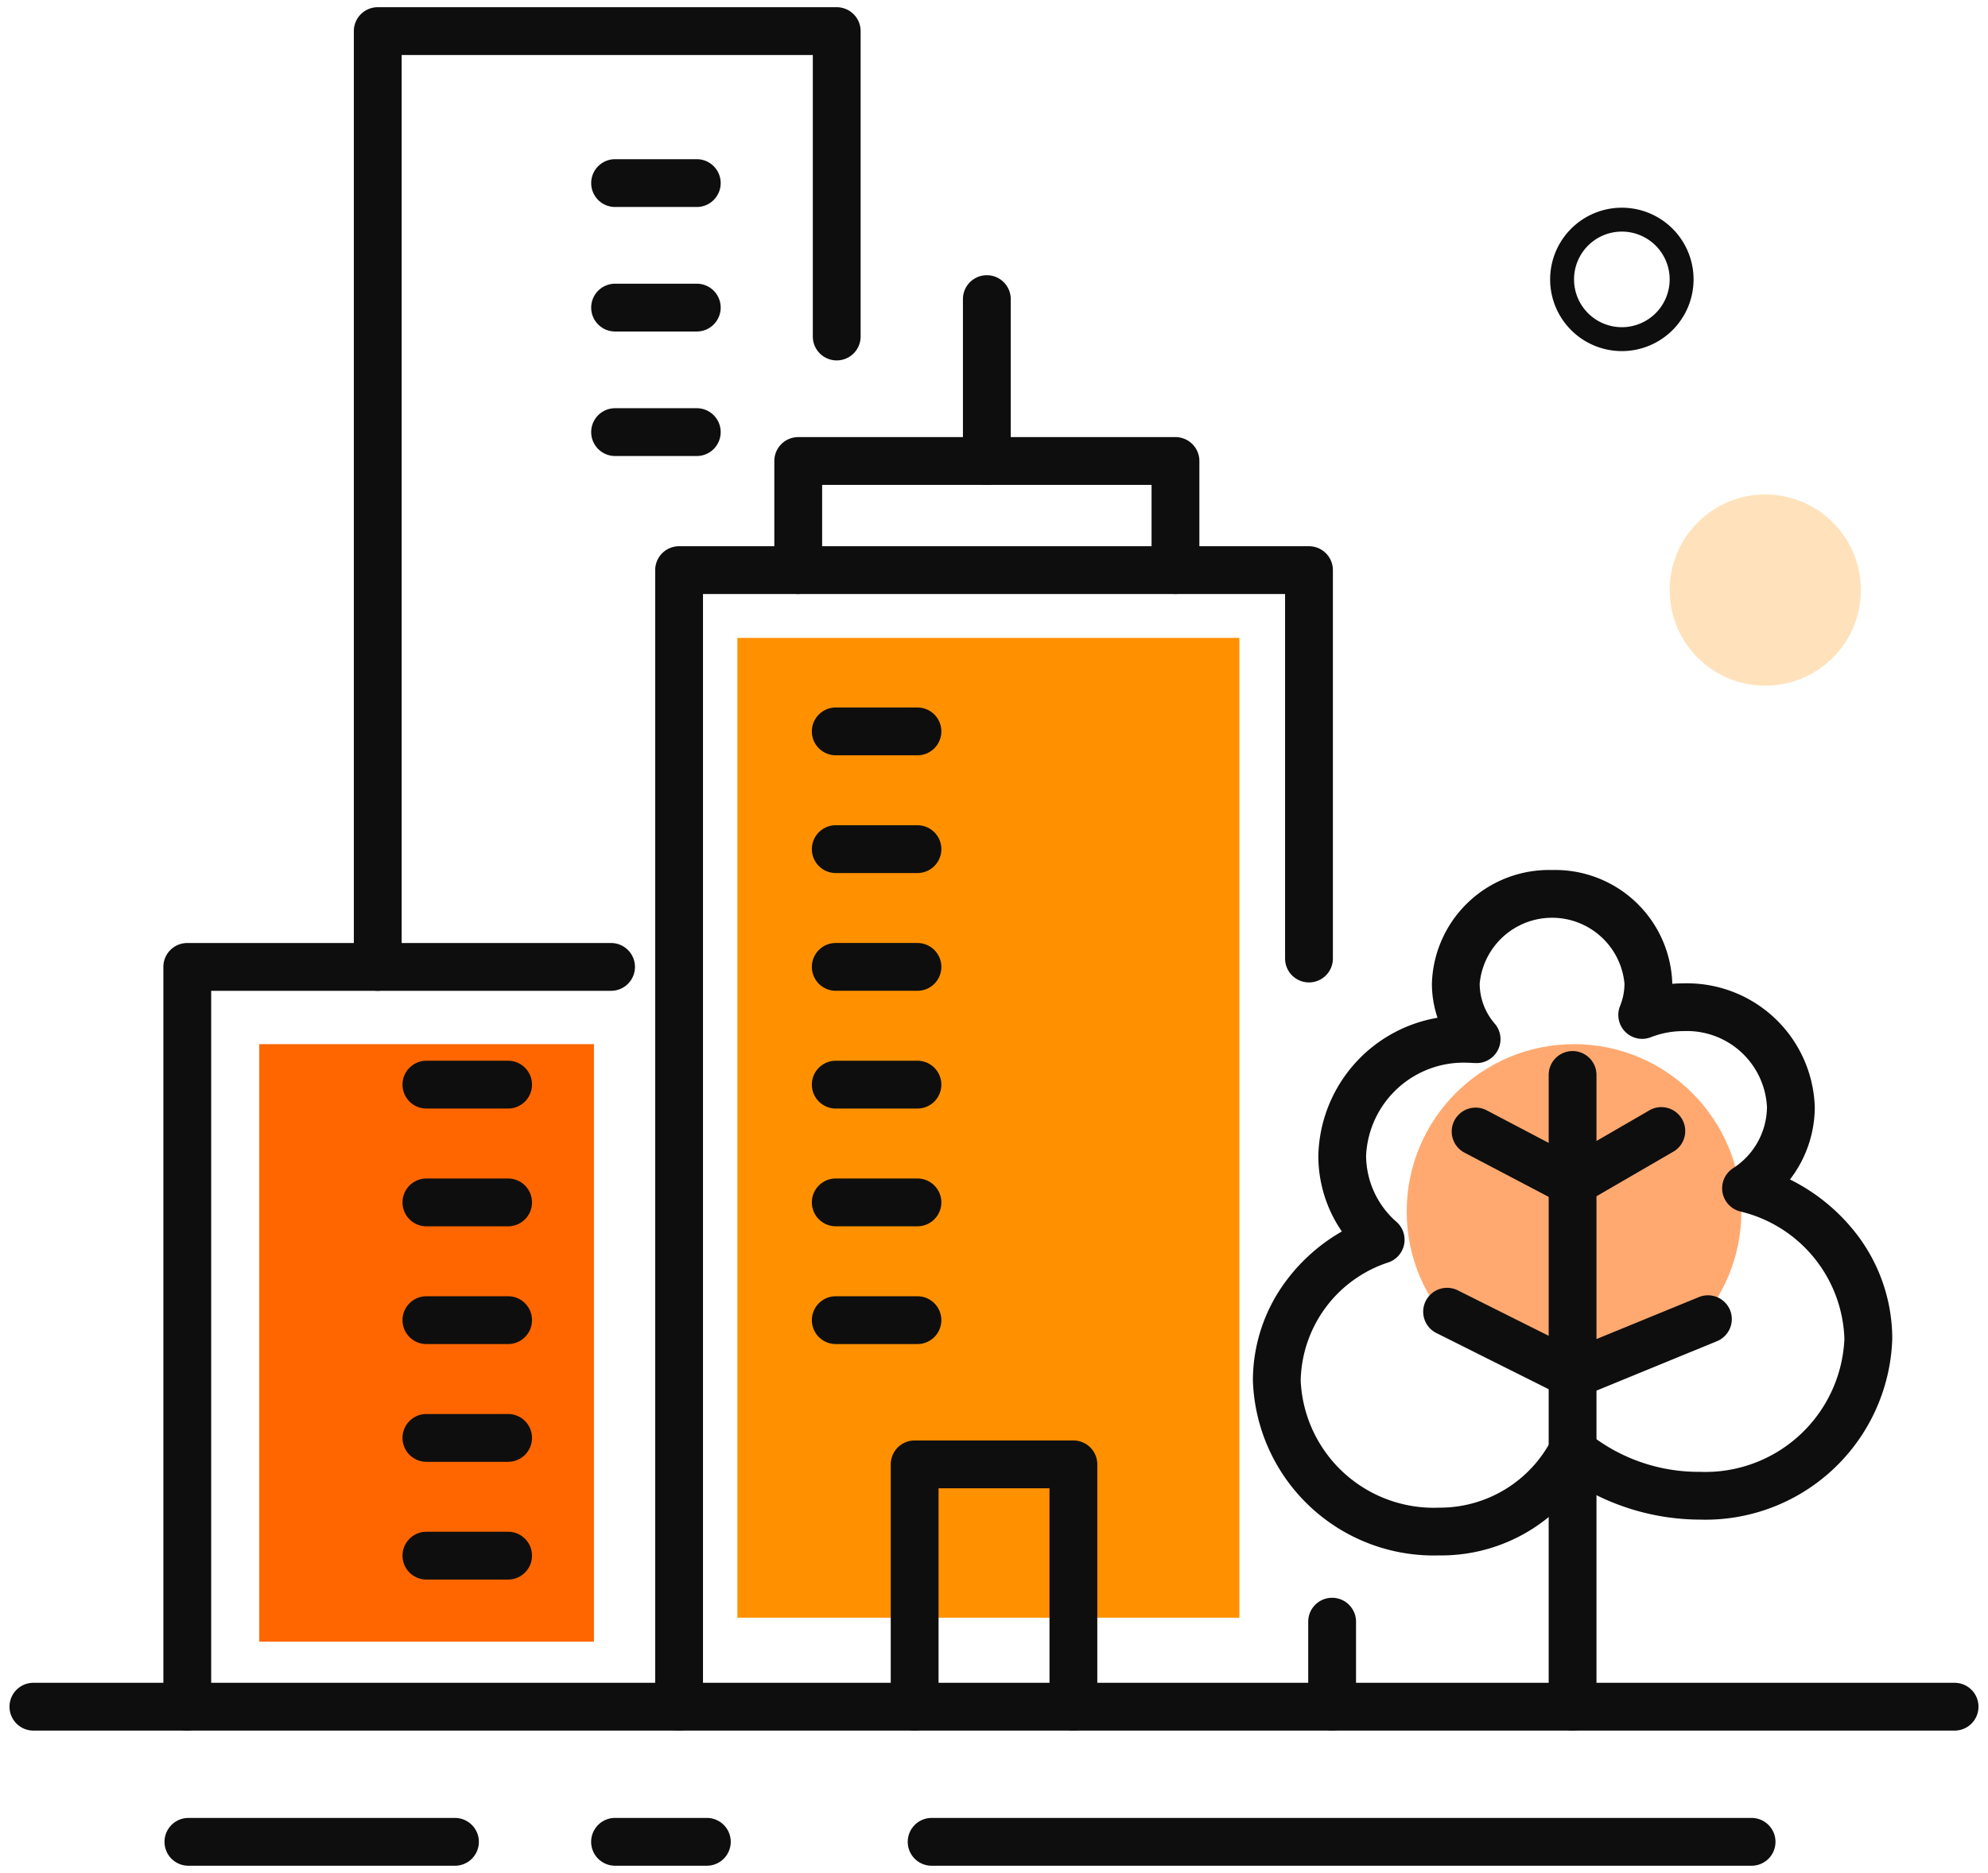
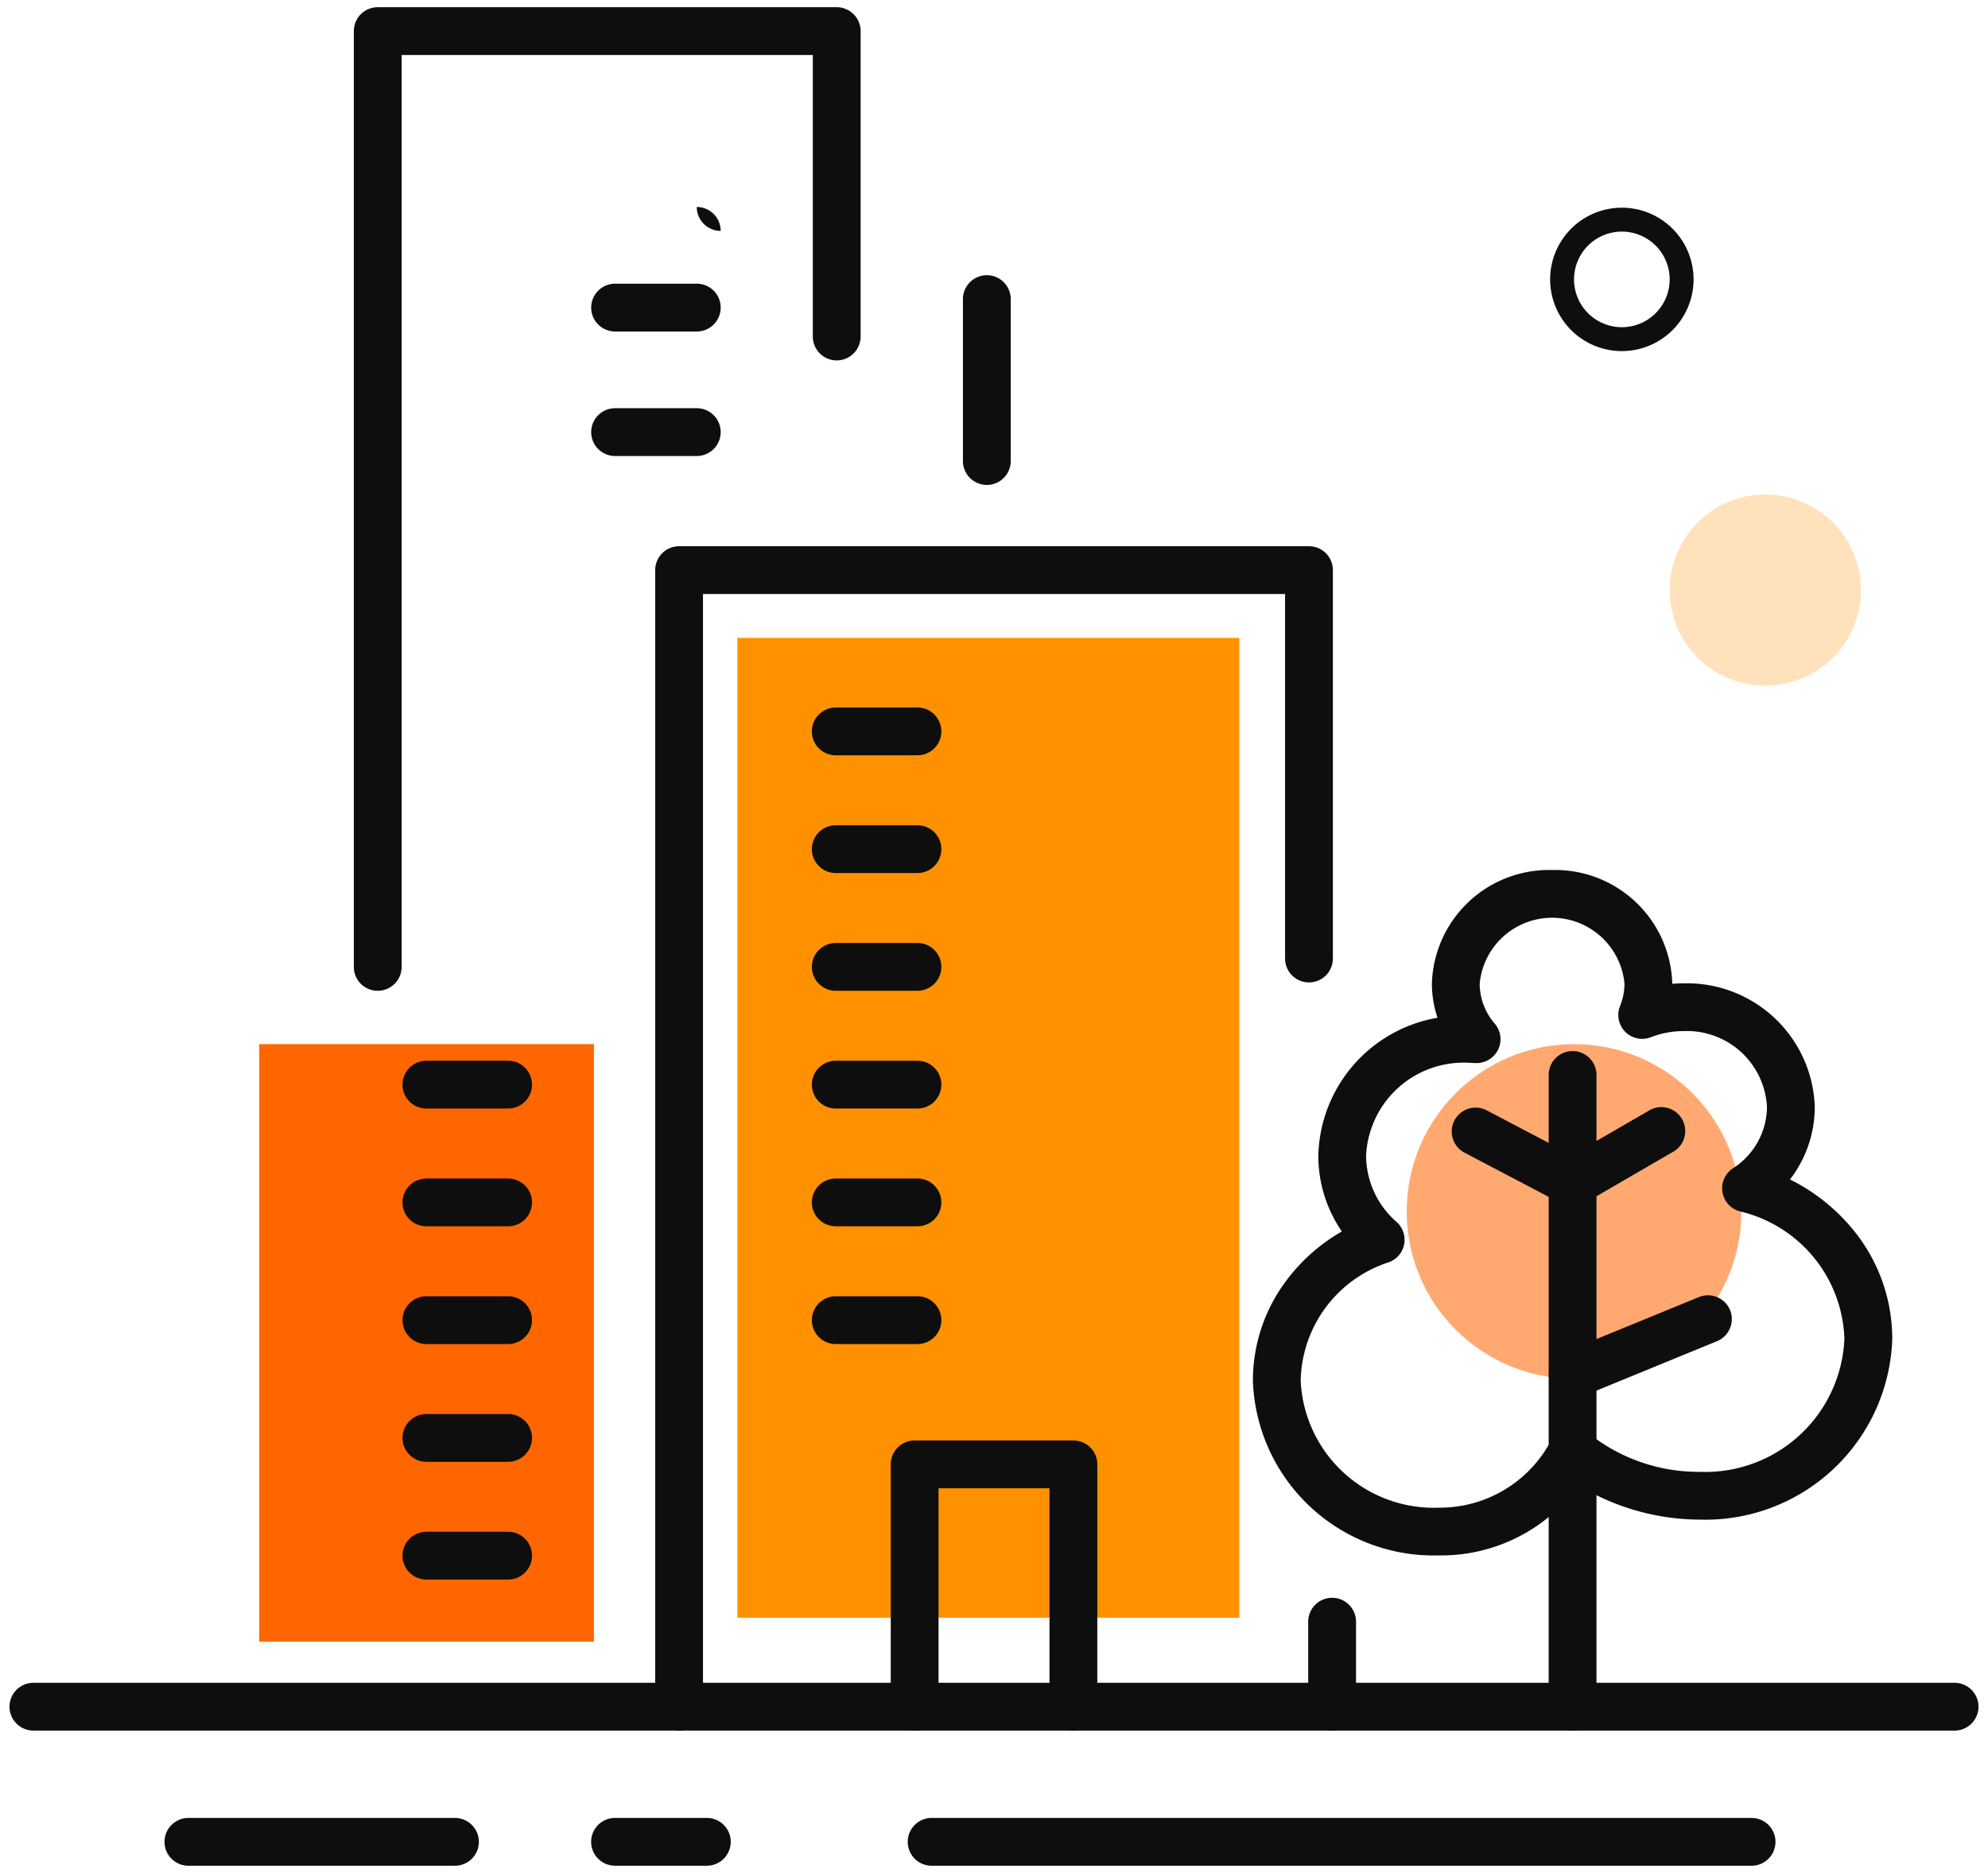
<svg xmlns="http://www.w3.org/2000/svg" width="83.163" height="78.371" viewBox="0 0 83.163 78.371">
  <defs>
    <clipPath id="a">
      <rect width="83.163" height="78.371" fill="none" stroke="#0e0e0e" stroke-width="2" />
    </clipPath>
  </defs>
  <g transform="translate(-1447.154 -2346.309)">
    <rect width="14" height="25" transform="translate(1458 2390)" fill="#f60" />
    <rect width="21" height="41" transform="translate(1478 2373)" fill="#ff9100" />
    <circle cx="4" cy="4" r="4" transform="translate(1517 2367)" fill="#ffe2bb" />
    <circle cx="7" cy="7" r="7" transform="translate(1506 2390)" fill="#ffa970" />
    <g transform="translate(1447.154 2346.309)">
      <path d="M175.237,212.1a1,1,0,0,1-1-1V163.54a1,1,0,0,1,1-1h26.35a1,1,0,0,1,1,1v16.252a1,1,0,0,1-2,0V164.54h-24.35V211.1A1,1,0,0,1,175.237,212.1Z" transform="translate(-146.829 -139.684)" fill="#0e0e0e" />
      <path d="M0,4.557a1,1,0,0,1-1-1V0A1,1,0,0,1,0-1,1,1,0,0,1,1,0V3.557A1,1,0,0,1,0,4.557Z" transform="translate(55.726 67.857)" fill="#0e0e0e" />
      <path d="M3.417,1H0A1,1,0,0,1-1,0,1,1,0,0,1,0-1H3.417a1,1,0,0,1,1,1A1,1,0,0,1,3.417,1Z" transform="translate(34.962 30.604)" fill="#0e0e0e" />
      <path d="M3.417,1H0A1,1,0,0,1-1,0,1,1,0,0,1,0-1H3.417a1,1,0,0,1,1,1A1,1,0,0,1,3.417,1Z" transform="translate(34.962 35.531)" fill="#0e0e0e" />
      <path d="M3.417,1H0A1,1,0,0,1-1,0,1,1,0,0,1,0-1H3.417a1,1,0,0,1,1,1A1,1,0,0,1,3.417,1Z" transform="translate(34.962 40.458)" fill="#0e0e0e" />
      <path d="M3.417,1H0A1,1,0,0,1-1,0,1,1,0,0,1,0-1H3.417a1,1,0,0,1,1,1A1,1,0,0,1,3.417,1Z" transform="translate(34.962 45.385)" fill="#0e0e0e" />
      <path d="M3.417,1H0A1,1,0,0,1-1,0,1,1,0,0,1,0-1H3.417a1,1,0,0,1,1,1A1,1,0,0,1,3.417,1Z" transform="translate(34.962 50.312)" fill="#0e0e0e" />
      <path d="M3.417,1H0A1,1,0,0,1-1,0,1,1,0,0,1,0-1H3.417a1,1,0,0,1,1,1A1,1,0,0,1,3.417,1Z" transform="translate(34.962 55.24)" fill="#0e0e0e" />
      <path d="M249.432,431.194a1,1,0,0,1-1-1v-9.14h-4.641v9.14a1,1,0,0,1-2,0v-10.14a1,1,0,0,1,1-1h6.641a1,1,0,0,1,1,1v10.14A1,1,0,0,1,249.432,431.194Z" transform="translate(-204.529 -358.78)" fill="#0e0e0e" />
-       <path d="M53.707,309.312a1,1,0,0,1-1-1V277.357a1,1,0,0,1,1-1H71.435a1,1,0,0,1,0,2H54.707v29.955A1,1,0,0,1,53.707,309.312Z" transform="translate(-45.873 -236.898)" fill="#0e0e0e" />
      <path d="M6.979,1H3.562a1,1,0,0,1-1-1,1,1,0,0,1,1-1H6.979a1,1,0,0,1,1,1A1,1,0,0,1,6.979,1Z" transform="translate(14.276 45.385)" fill="#0e0e0e" />
      <path d="M6.979,1H3.562a1,1,0,0,1-1-1,1,1,0,0,1,1-1H6.979a1,1,0,0,1,1,1A1,1,0,0,1,6.979,1Z" transform="translate(14.276 50.313)" fill="#0e0e0e" />
      <path d="M6.979,1H3.562a1,1,0,0,1-1-1,1,1,0,0,1,1-1H6.979a1,1,0,0,1,1,1A1,1,0,0,1,6.979,1Z" transform="translate(14.276 55.24)" fill="#0e0e0e" />
      <path d="M6.979,1H3.562a1,1,0,0,1-1-1,1,1,0,0,1,1-1H6.979a1,1,0,0,1,1,1A1,1,0,0,1,6.979,1Z" transform="translate(14.276 60.167)" fill="#0e0e0e" />
      <path d="M6.979,1H3.562a1,1,0,0,1-1-1,1,1,0,0,1,1-1H6.979a1,1,0,0,1,1,1A1,1,0,0,1,6.979,1Z" transform="translate(14.276 65.094)" fill="#0e0e0e" />
      <g clip-path="url(#a)">
        <path d="M80.367,1H0A1,1,0,0,1-1,0,1,1,0,0,1,0-1H80.367a1,1,0,0,1,1,1A1,1,0,0,1,80.367,1Z" transform="translate(1.398 71.414)" fill="#0e0e0e" />
        <path d="M34.3,1H0A1,1,0,0,1-1,0,1,1,0,0,1,0-1H34.3a1,1,0,0,1,1,1A1,1,0,0,1,34.3,1Z" transform="translate(38.973 77.069)" fill="#0e0e0e" />
        <path d="M11.15,1H0A1,1,0,0,1-1,0,1,1,0,0,1,0-1H11.15a1,1,0,0,1,1,1A1,1,0,0,1,11.15,1Z" transform="translate(7.882 77.069)" fill="#0e0e0e" />
        <path d="M168.151,529.336h-3.84a1,1,0,0,1,0-2h3.84a1,1,0,1,1,0,2Z" transform="translate(-138.582 -451.268)" fill="#0e0e0e" />
        <path d="M352.616,255.426a4.9,4.9,0,0,1,5.028,4.753v.008q.235-.019.472-.019a5.348,5.348,0,0,1,5.489,5.182,4.986,4.986,0,0,1-1.037,3.024,8.014,8.014,0,0,1,2.6,2.054,7.193,7.193,0,0,1,1.678,4.619,7.821,7.821,0,0,1-8.042,7.56,9.83,9.83,0,0,1-5.079-1.434,7.1,7.1,0,0,1-5.842,2.932,7.57,7.57,0,0,1-7.783-7.318,6.965,6.965,0,0,1,1.421-4.212,7.618,7.618,0,0,1,2.3-2.025,5.587,5.587,0,0,1-.984-3.173,6,6,0,0,1,4.986-5.769,4.5,4.5,0,0,1-.235-1.429A4.9,4.9,0,0,1,352.616,255.426Zm3.77,7.065a1,1,0,0,1-.928-1.372,2.516,2.516,0,0,0,.186-.94,3.042,3.042,0,0,0-6.057,0,2.568,2.568,0,0,0,.633,1.678,1,1,0,0,1-.828,1.645l-.042,0c-.1-.006-.187-.013-.266-.013a4.086,4.086,0,0,0-4.249,3.89,3.706,3.706,0,0,0,1.278,2.775,1,1,0,0,1-.33,1.685,5.316,5.316,0,0,0-3.684,4.95,5.572,5.572,0,0,0,5.783,5.318,5.261,5.261,0,0,0,4.72-2.865,1,1,0,0,1,1.543-.246,7.358,7.358,0,0,0,4.657,1.612,5.823,5.823,0,0,0,6.042-5.56,5.67,5.67,0,0,0-4.368-5.338,1,1,0,0,1-.3-1.8,3.074,3.074,0,0,0,1.429-2.562,3.35,3.35,0,0,0-3.489-3.182,3.754,3.754,0,0,0-1.368.255A1,1,0,0,1,356.387,262.491Z" transform="translate(-287.688 -219.021)" fill="#0e0e0e" />
-         <path d="M5.256,3.629a1,1,0,0,1-.446-.106L-.447.894A1,1,0,0,1-.894-.447,1,1,0,0,1,.447-.894L5.7,1.734a1,1,0,0,1-.448,1.895Z" transform="translate(60.535 54.886)" fill="#0e0e0e" />
        <path d="M0,27.433a1,1,0,0,1-1-1V0A1,1,0,0,1,0-1,1,1,0,0,1,1,0V26.433A1,1,0,0,1,0,27.433Z" transform="translate(65.785 44.98)" fill="#0e0e0e" />
        <path d="M398.266,327.716a1,1,0,0,1-.465-.115l-4.056-2.131a1,1,0,0,1,.93-1.771l3.567,1.874,3.2-1.853a1,1,0,1,1,1,1.73l-3.673,2.131A1,1,0,0,1,398.266,327.716Z" transform="translate(-332.481 -277.238)" fill="#0e0e0e" />
        <path d="M0,3.316a1,1,0,0,1-.926-.622,1,1,0,0,1,.547-1.3L5.281-.926a1,1,0,0,1,1.3.547,1,1,0,0,1-.547,1.3L.379,3.241A1,1,0,0,1,0,3.316Z" transform="translate(65.792 55.199)" fill="#0e0e0e" />
-         <path d="M229.029,137.809a1,1,0,0,1-1-1v-3.565H214.248v3.565a1,1,0,0,1-2,0v-4.565a1,1,0,0,1,1-1h15.781a1,1,0,0,1,1,1v4.565A1,1,0,0,1,229.029,137.809Z" transform="translate(-179.856 -112.954)" fill="#0e0e0e" />
        <path d="M0,7.775a1,1,0,0,1-1-1V0A1,1,0,0,1,0-1,1,1,0,0,1,1,0V6.775A1,1,0,0,1,0,7.775Z" transform="translate(41.282 12.516)" fill="#0e0e0e" />
        <path d="M100.914,49.084a1,1,0,0,1-1-1V8.928a1,1,0,0,1,1-1h19.2a1,1,0,0,1,1,1V21.707a1,1,0,1,1-2,0V9.928h-17.2V48.084A1,1,0,0,1,100.914,49.084Z" transform="translate(-85.112 -7.626)" fill="#0e0e0e" />
-         <path d="M7.491,1H4.074a1,1,0,0,1-1-1,1,1,0,0,1,1-1H7.491a1,1,0,0,1,1,1A1,1,0,0,1,7.491,1Z" transform="translate(21.657 7.661)" fill="#0e0e0e" />
+         <path d="M7.491,1H4.074H7.491a1,1,0,0,1,1,1A1,1,0,0,1,7.491,1Z" transform="translate(21.657 7.661)" fill="#0e0e0e" />
        <path d="M7.491,1H4.074a1,1,0,0,1-1-1,1,1,0,0,1,1-1H7.491a1,1,0,0,1,1,1A1,1,0,0,1,7.491,1Z" transform="translate(21.657 12.871)" fill="#0e0e0e" />
        <path d="M7.491,1H4.074a1,1,0,0,1-1-1,1,1,0,0,1,1-1H7.491a1,1,0,0,1,1,1A1,1,0,0,1,7.491,1Z" transform="translate(21.657 18.081)" fill="#0e0e0e" />
      </g>
    </g>
    <path d="M3,1A2,2,0,1,0,5,3,2,2,0,0,0,3,1M3,0A3,3,0,1,1,0,3,3,3,0,0,1,3,0Z" transform="translate(1512 2355)" fill="#0e0e0e" />
  </g>
</svg>